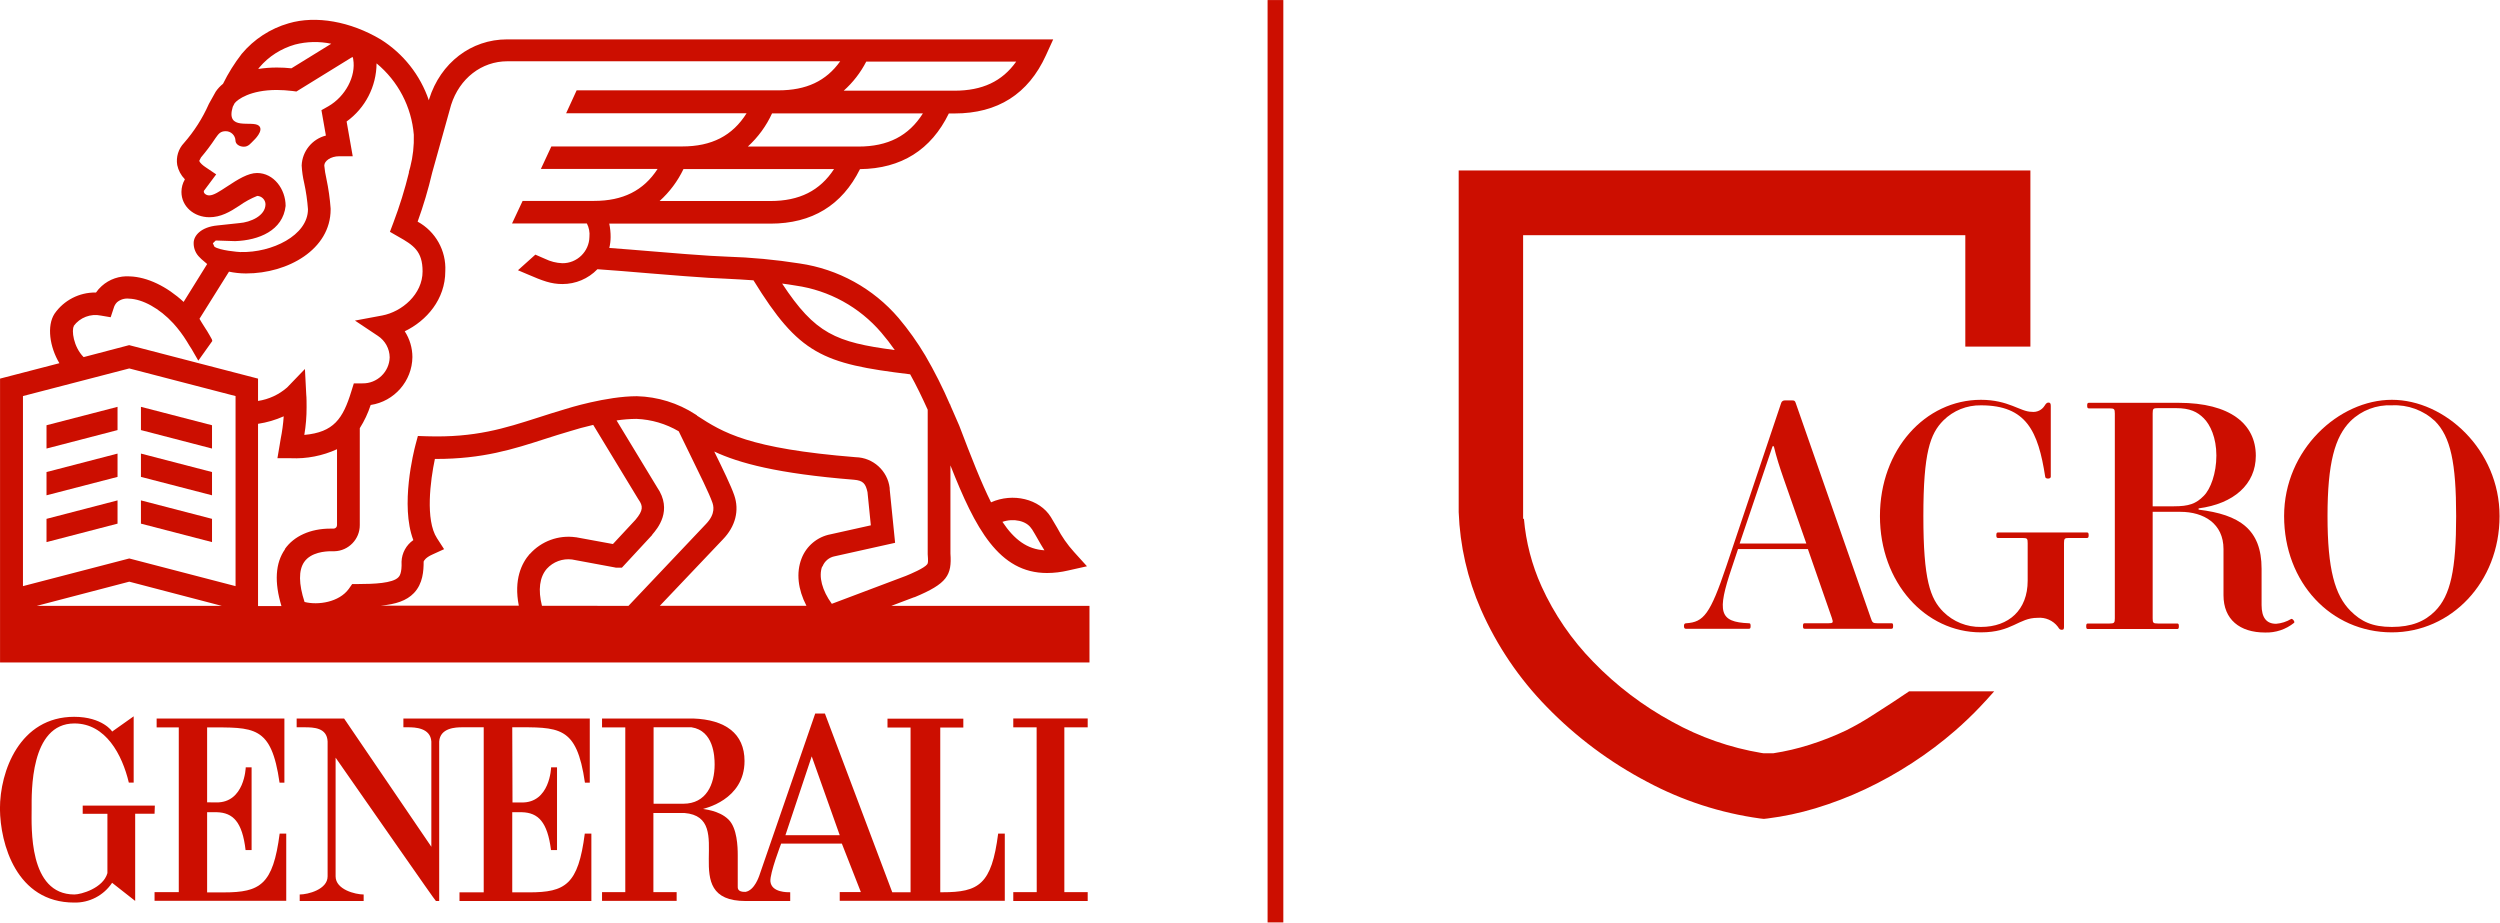
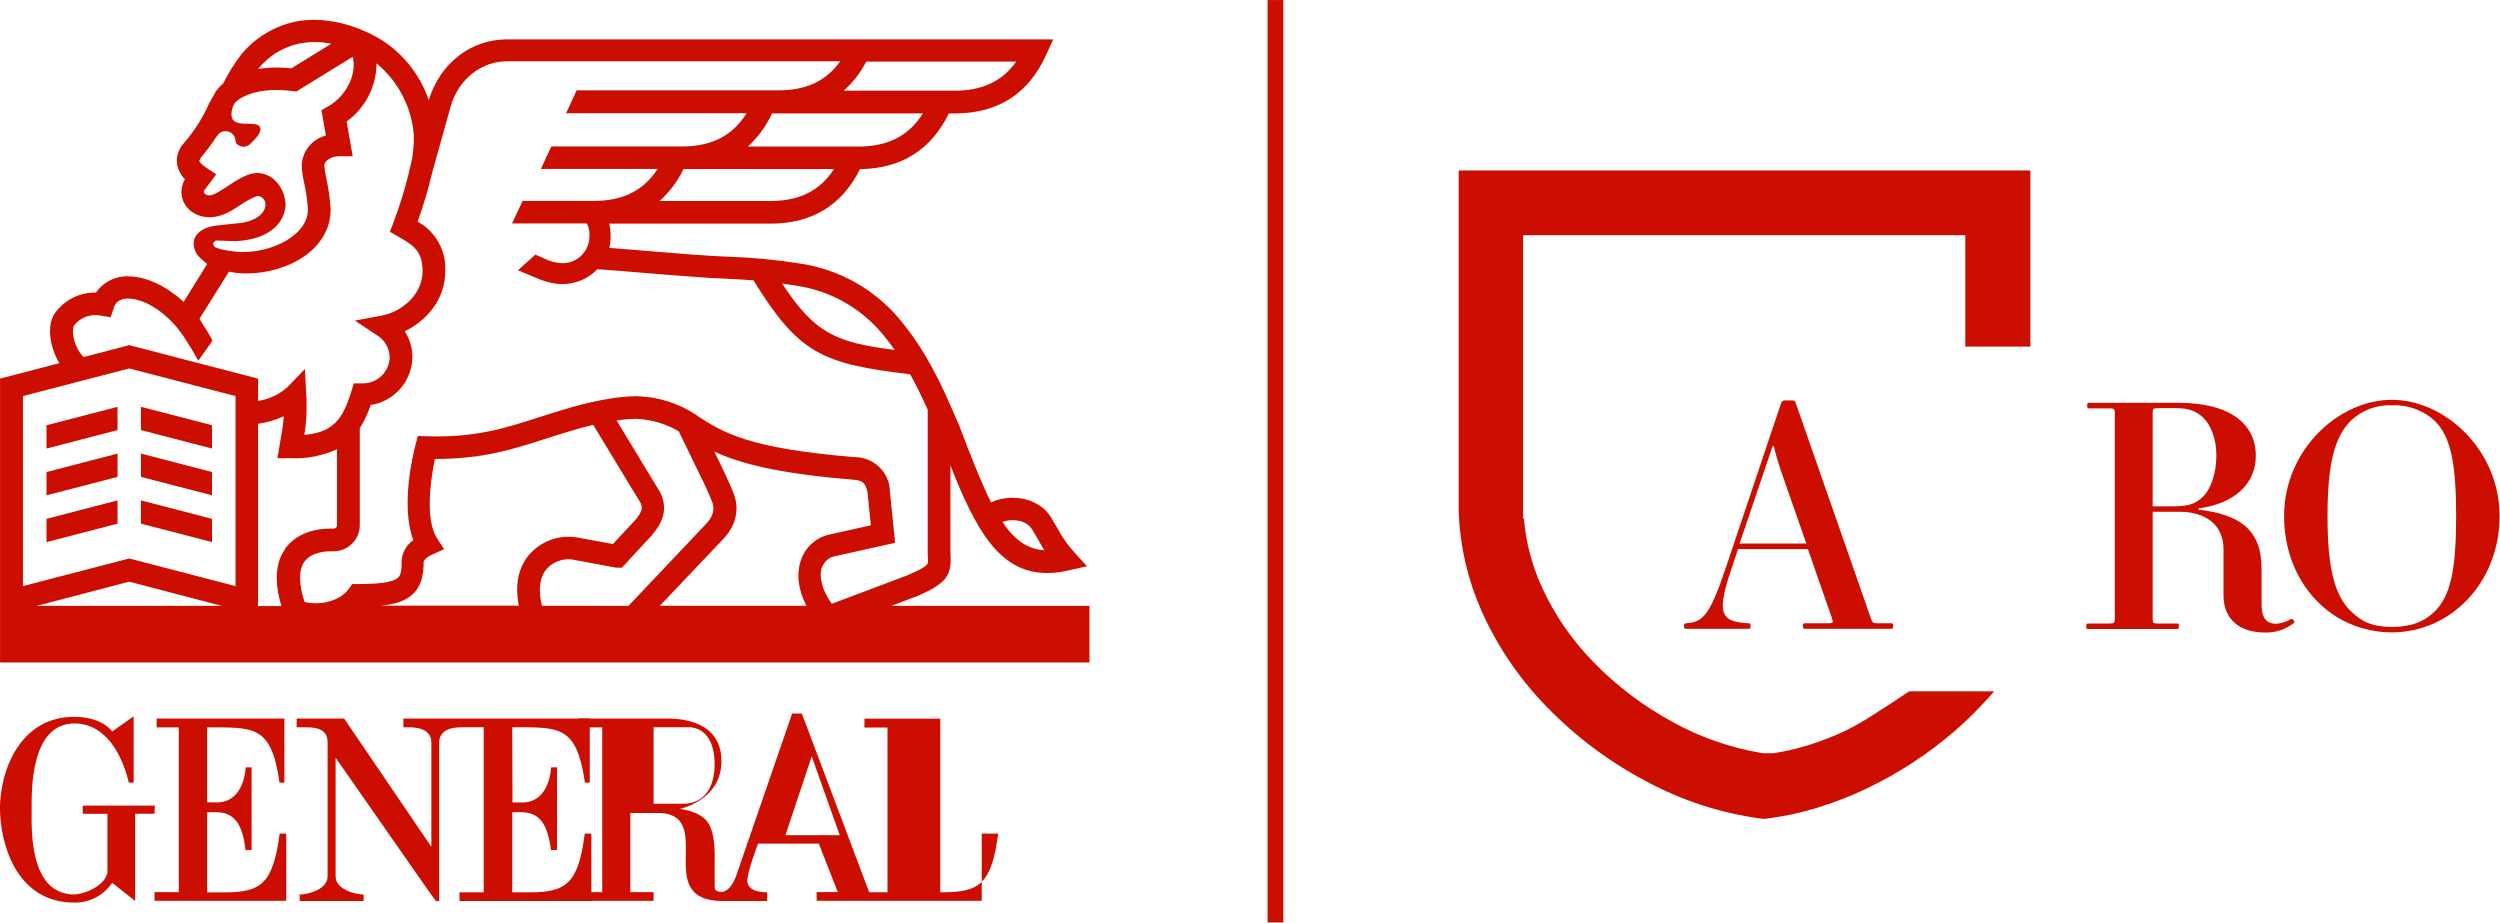
<svg xmlns="http://www.w3.org/2000/svg" width="100%" height="100%" viewBox="0 0 2150 794" version="1.1" xml:space="preserve" style="fill-rule:evenodd;clip-rule:evenodd;stroke-linejoin:round;stroke-miterlimit:2;">
  <g>
    <rect x="1090.12" y="0.042" width="13.542" height="793.25" style="fill:#cc0e00;" />
    <path d="M2057,343.833c-45.542,0 -92.667,42.875 -92.667,100c0,57.125 40.25,100 92.667,100c50.792,0 92.625,-42.916 92.625,-100c0,-57.083 -47.125,-100 -92.625,-100Zm37.042,181.834c-8.75,8.75 -20.125,13.5 -37.042,13.5c-16.917,-0 -26.5,-4.75 -35.5,-13.75c-13.5,-13.5 -19.833,-35.75 -19.833,-81.542c-0,-45.792 6.333,-68.292 19.833,-81.792c9.445,-9.223 22.313,-14.117 35.5,-13.5c13.659,-0.69 27.03,4.184 37.042,13.5c13.5,13.5 18.25,36 18.25,81.792c-0,45.792 -4.75,68.292 -18.25,81.792Z" style="fill:#cc0e00;fill-rule:nonzero;" />
    <path d="M1970.42,532.292c-3.943,2.364 -8.377,3.79 -12.959,4.166c-8.333,0 -12.5,-5.291 -12.5,-16.166l0,-31.209c0,-33.875 -19.041,-46.583 -54.166,-50.791l-0,-1.084c30.166,-3.958 49.208,-20.625 49.208,-45.25c0,-27.25 -21.958,-45.541 -66.417,-45.541l-77.041,-0c-1.084,-0 -1.584,0.291 -1.584,2.375c0,2.083 0.5,2.416 1.584,2.416l17.708,0c3.958,0 4.5,0.5 4.5,4.5l0,176c0,3.959 -0.542,4.5 -4.5,4.5l-18.542,0c-1.041,0 -1.583,0.25 -1.583,2.375c0,2.125 0.542,2.375 1.583,2.375l76.5,0c1.084,0 1.625,-0.25 1.625,-2.375c0,-2.125 -0.541,-2.375 -1.625,-2.375l-16.375,0c-4.166,0 -4.541,-0.541 -4.541,-4.5l-0,-91.541l23.833,-0c20.125,-0 37.083,10.083 37.083,32.041l0,39.709c0,20.833 14,32.041 35.709,32.041c9.061,0.312 17.938,-2.647 25,-8.333c0.958,-0.958 -1.417,-3.875 -2.5,-3.333Zm-100.834,-96.875l-18.291,-0l-0,-79.917c-0,-4.167 0.541,-4.5 4.541,-4.5l15.584,-0c11.916,-0 18.291,3.167 23.833,8.708c5.542,5.542 10.833,16.667 10.833,32.042c0,15.375 -5,28.833 -10.833,34.667c-6.667,6.875 -12.958,9 -25.667,9Z" style="fill:#cc0e00;fill-rule:nonzero;" />
    <path d="M1626.58,536l-11.916,0c-3.959,0 -4.5,-0.542 -5.792,-4.5l-64.583,-185c-0.542,-1.583 -1.084,-2.125 -2.667,-2.125l-6.875,-0c-1.325,0.006 -2.505,0.866 -2.917,2.125l-47.125,140.292c-14,41.666 -19.583,48.166 -34.416,49.208c-1.584,0 -2.084,0.792 -2.084,2.375c0,1.583 0.5,2.375 1.584,2.375l54.166,0c1.042,0 1.584,-0.25 1.584,-2.375c-0,-2.125 -0.542,-2.375 -1.584,-2.375c-25.416,-1.042 -27.541,-9.542 -14.541,-47.917l5.291,-15.875l60.084,0l20.625,59.292c1.333,3.958 1.083,4.5 -2.917,4.5l-20.375,0c-1.042,0 -1.583,0.25 -1.583,2.375c-0,2.125 0.541,2.375 1.583,2.375l74.375,0c1.083,0 1.583,-0.25 1.583,-2.375c0,-2.125 -0.416,-2.375 -1.5,-2.375Zm-130.5,-68.542l28.334,-83.666l1.083,-0c2.083,9 5.292,18.791 8.333,27.541l19.625,56.125l-57.375,0Z" style="fill:#cc0e00;fill-rule:nonzero;" />
-     <path d="M1796.25,460.292c0,-2.125 -0.542,-2.375 -1.583,-2.375l-76.209,-0c-1.083,-0 -1.625,0.25 -1.625,2.375c0,2.125 0.542,2.375 1.625,2.375l20.834,-0c4.166,-0 4.5,0.541 4.5,4.5l-0,32.291c-0,25 -16.125,39.709 -40.209,39.709c-12.067,0.222 -23.725,-4.456 -32.291,-12.959c-11.375,-11.375 -17.209,-27.541 -17.209,-82.333c0,-54.792 5.834,-70.833 17.209,-82.292c8.562,-8.514 20.218,-13.207 32.291,-13c39.167,0 49.209,22.25 55.292,61.417c0,0.792 0.833,1.583 2.417,1.583c1.583,0 2.375,-0.791 2.375,-1.583l-0,-60.875c-0,-2.125 -0.542,-2.917 -1.875,-2.917c-1.334,0 -2.084,0.542 -3.417,2.667c-2.338,3.794 -6.706,5.872 -11.125,5.292c-9.792,-0 -19.833,-10.334 -43.667,-10.334c-47.916,0 -86.833,42.875 -86.833,100c0,57.125 38.917,100 86.833,100c27,0 32.292,-12.5 48.709,-12.5c6.743,-0.616 13.349,2.285 17.458,7.667c1.333,2.125 1.833,2.625 3.458,2.625c1.625,0 1.834,-0.792 1.834,-2.875l-0,-71.583c-0,-4.167 0.541,-4.5 4.5,-4.5l15.083,-0c1.083,-0 1.625,-0.25 1.625,-2.375Z" style="fill:#cc0e00;fill-rule:nonzero;" />
    <path d="M1690.17,298.083l-0,-95.833l-380.292,0l0,243.917l0.708,-0c1.701,20.017 6.787,39.601 15.042,57.916c10.947,24.166 26.052,46.223 44.625,65.167c19.884,20.507 42.771,37.872 67.875,51.5c23.844,13.23 49.773,22.292 76.667,26.792l1.708,0.25l8.667,-0c10.533,-1.63 20.924,-4.068 31.083,-7.292c10.671,-3.363 21.099,-7.456 31.208,-12.25c7.939,-3.963 15.645,-8.373 23.084,-13.208c10.791,-6.792 23.5,-15.167 31.291,-20.5l73.167,-0c-4.917,5.5 -9.083,10.166 -11.708,12.833c-3.375,3.583 -7.042,7.292 -10.959,11c-3.916,3.708 -7.166,6.708 -10.708,9.792c-11.682,10.156 -24.06,19.484 -37.042,27.916c-12.993,8.476 -26.552,16.049 -40.583,22.667c-13.842,6.514 -28.144,12.001 -42.792,16.417c-13.386,4.04 -27.086,6.953 -40.958,8.708l-3.375,0.375l-3.375,-0.375c-33.897,-4.677 -66.697,-15.328 -96.875,-31.458c-32.023,-16.777 -61.178,-38.535 -86.375,-64.459c-23.779,-24.291 -42.976,-52.678 -56.667,-83.791c-11.574,-26.469 -18.062,-54.881 -19.125,-83.75l0,-293.792l491.667,-0l0,151.458l-55.958,0Z" style="fill:#cc0e00;fill-rule:nonzero;" />
    <path d="M182.333,365.708l-61.125,-15.833l0,20l61.125,15.875l0,-20.042Z" style="fill:#cc0e00;fill-rule:nonzero;" />
    <path d="M40,385.75l61.083,-15.875l0,-20l-61.083,15.833l0,20.042Z" style="fill:#cc0e00;fill-rule:nonzero;" />
    <path d="M40,425.958l61.083,-15.833l0,-20.042l-61.083,15.875l0,20Z" style="fill:#cc0e00;fill-rule:nonzero;" />
    <path d="M182.333,405.958l-61.125,-15.875l0,20.042l61.125,15.833l0,-20Z" style="fill:#cc0e00;fill-rule:nonzero;" />
    <path d="M182.333,446.208l-61.125,-15.875l0,20l61.125,15.875l0,-20Z" style="fill:#cc0e00;fill-rule:nonzero;" />
    <path d="M40,466.208l61.083,-15.875l0,-20l-61.083,15.875l0,20Z" style="fill:#cc0e00;fill-rule:nonzero;" />
    <path d="M766.417,521.083l19.833,-7.5l0.292,0c28.125,-11.708 32.125,-18.916 30.833,-37.5l0,-75.833c21.333,54.167 41.667,92.583 83.083,92.542c6.119,-0.026 12.214,-0.753 18.167,-2.167l16.167,-3.625l-11.125,-12.292c-5.707,-6.293 -10.581,-13.295 -14.5,-20.833c-1.667,-2.875 -3.375,-5.875 -5.417,-9.167c-9.708,-15.708 -32.75,-21.083 -51.458,-12.708c-8.334,-16.667 -17.042,-38.792 -27.334,-65.917l-2.25,-5.166l-5.333,-12.209l0,-0.708l-0.333,0c-6.238,-14.5 -13.349,-28.609 -21.292,-42.25c-6.764,-11.356 -14.442,-22.141 -22.958,-32.25c-21.75,-25.426 -52.013,-42.105 -85.125,-46.917c-20.76,-3.265 -41.704,-5.227 -62.709,-5.875l-14.166,-0.708c-9.792,-0.542 -30,-2.167 -49.542,-3.792c-13.167,-1.083 -26.625,-2.208 -37.25,-2.958c0.738,-3.057 1.116,-6.189 1.125,-9.333c0.026,-3.892 -0.365,-7.775 -1.167,-11.584l138.625,0c35.75,0 61.584,-15.791 77,-46.875c35.542,-0.375 61.209,-16.666 76.417,-47.875l4.958,0c36.959,0 63.375,-16.666 78.542,-50l6.25,-13.708l-469.708,0c-30.834,0 -57.167,20.167 -66.959,51.292l-0.291,1.083c-7.352,-21.661 -21.955,-40.137 -41.334,-52.292c-26.041,-15.5 -55.708,-20.833 -79.166,-13.916c-15.796,4.524 -29.878,13.684 -40.417,26.291c-6.216,8.019 -11.605,16.646 -16.083,25.75c-2.408,1.911 -4.515,4.172 -6.25,6.709l-5.75,10.291l-0.292,0.584c-5.376,12.121 -12.554,23.359 -21.292,33.333c-4.796,5.056 -6.944,12.085 -5.791,18.958c0.961,4.593 3.217,8.815 6.5,12.167l-0,0.292c-1.884,3.239 -2.876,6.92 -2.875,10.666c-0,12.5 10.791,21.75 24.041,21.75c9.667,0 17.542,-4.458 25.875,-10c4.742,-3.385 9.877,-6.183 15.292,-8.333c3.828,0.149 6.935,3.256 7.083,7.083c0,10.125 -13.083,15.625 -22.458,16.292l-19.042,2.042c-13.75,1.333 -20.291,8.583 -20.291,15.083c-0.079,4.733 1.862,9.282 5.333,12.5l1.417,1.417l4.875,4.166l-20.25,32.584c-14.459,-13.375 -31.292,-21.459 -46.292,-21.959c-8.849,-0.62 -17.58,2.391 -24.167,8.334c-1.855,1.631 -3.493,3.493 -4.875,5.541l-0.333,0c-14.057,-0.173 -27.317,6.66 -35.333,18.209c-6.834,10.5 -4.167,28.708 4.166,42.583l-51.041,13.25l-0,244.125l936.916,0l0,-48.667l-170.541,0Zm120.833,-66.375c1.875,3 3.5,5.834 5.042,8.542c1.541,2.708 3.708,6.625 5.916,10c-14.708,-0.875 -25.875,-9.042 -36.125,-24.458c9.459,-3.292 20.834,-0.959 25,5.916m-202.666,-209.083c28.59,4.089 54.732,18.464 73.5,40.417c4.118,4.796 7.984,9.802 11.583,15c-50.792,-6.667 -68.458,-14.042 -96.875,-57.167c3.75,0.458 7.667,1.042 11.792,1.75m-21.917,-72.75l-95.25,0c8.584,-7.731 15.564,-17.075 20.542,-27.5l129.5,0c-12.167,18.667 -29.834,27.5 -54.709,27.5m76,-46.833l-95.458,-0c8.795,-8.014 15.881,-17.723 20.833,-28.542l129.75,0c-12.208,19.375 -30.083,28.542 -55.458,28.542m6.5,-73.042l129.167,0c-12.084,17.042 -29.167,25 -53.125,25l-95.209,0c7.937,-7.074 14.505,-15.549 19.375,-25m-521.875,4.958c3.982,-4.723 8.661,-8.812 13.875,-12.125c5.169,-3.283 10.782,-5.808 16.667,-7.5c10.221,-2.65 20.919,-2.892 31.25,-0.708l-34.25,21.125c-4.152,-0.446 -8.324,-0.668 -12.5,-0.667c-5.386,-0.013 -10.764,0.405 -16.083,1.25l1.041,-1.375Zm-40.041,151.25l2.5,-2.375l16.666,0.542c20.375,-0.708 41.084,-9.083 43.417,-30.292c0,-14.333 -10.167,-28.291 -24.542,-28.291c-7.708,-0 -16.333,5.333 -26.041,11.75c-6.334,4.166 -11.334,7.5 -15.125,7.5c-2.542,-0 -4.625,-1.709 -4.625,-3.125l-0,-0.709l10.625,-14.25l-9.209,-6.208c-1.958,-1.292 -5,-3.708 -5.333,-5.5l1.458,-2.833c4.498,-5.3 8.672,-10.865 12.5,-16.667c2.709,-3.792 4.167,-5.917 8.834,-5.917c4.463,-0.002 8.177,3.581 8.333,8.042c0,2.958 3.25,5.292 7.208,5.292c3.959,-0 5.834,-2.875 8.334,-5.292c-0,0 9.5,-8.708 4.458,-12.833c-5.75,-4.709 -28.75,4.916 -22.333,-16.209l1.583,-3.041c2.458,-3.25 13.458,-11.417 36.25,-11.417c4.513,0.034 9.021,0.326 13.5,0.875l3.375,0.458l48.292,-29.791l0.583,1.75l0,0.291c2.5,14.625 -6.708,32 -21.417,40.459l-5.916,3.333l3.833,21.833c-11.842,2.994 -20.358,13.503 -20.833,25.709c0.269,5.096 0.995,10.158 2.166,15.125c1.606,7.415 2.692,14.933 3.25,22.5c0,22.666 -31.25,37.5 -57.708,36.833l-0.708,0c-1.084,0 -17.959,-1.375 -22.084,-4.667l-1.291,-2.875Zm-119.709,71.167c5.38,-7.335 14.603,-10.851 23.5,-8.958l8.334,1.416l2.625,-7.958c0.505,-1.877 1.497,-3.588 2.875,-4.958c2.834,-2.384 6.528,-3.5 10.208,-3.084c11.667,0.334 26.292,8.334 38.167,21.25c4.323,4.776 8.2,9.936 11.583,15.417l2.083,3.458c0.959,1.542 1.792,2.75 1.959,3.042l5.875,10.167l12.041,-16.917l-0.375,-1.417c-0.916,-1.875 -3.041,-5.25 -4.166,-7.25l-0.959,-1.458l-1.375,-2.167c-1.333,-2.083 -3.25,-5.125 -4.166,-6.791l25.375,-40.542c4.672,0.992 9.432,1.508 14.208,1.542l0.625,-0c35.667,-0 72.583,-20.584 72.583,-55.042l0,-0.792c-0.622,-8.586 -1.833,-17.12 -3.625,-25.541c-0.868,-3.76 -1.481,-7.574 -1.833,-11.417c0,-3.792 5.333,-8 12.917,-8l11.541,0l-5.25,-29.875c16.071,-11.582 25.655,-30.191 25.75,-50c18.537,15.293 30.104,37.465 32.042,61.417c0.287,9.376 -0.751,18.747 -3.083,27.833l-1.25,4.417l0.208,-0c-3.601,14.718 -8.095,29.203 -13.458,43.375l-2.959,7.833l7.25,4.167c13.042,7.333 20.834,12.5 20.834,29.875c-0,19.625 -17.709,34.708 -34.75,37.916l-23.417,4.375l19.75,13.167c6.239,4.072 10.044,11.008 10.125,18.458c-0.316,12.548 -10.867,22.63 -23.417,22.375l-7.416,0l-2.125,6.834c-7.25,23.625 -15.125,35.208 -40.459,37.5c1.341,-7.887 1.996,-15.875 1.959,-23.875c-0,-2.292 -0,-8.75 -0.292,-10.792l-1.125,-22.042l-15.333,15.917c-7.06,6.162 -15.735,10.182 -25,11.583l-0,-19.208l-110.834,-28.792l-39.166,10.292c-8.792,-8.792 -10.584,-23.375 -8.334,-26.75m-32.083,240.708l79.667,-20.833l79.666,20.833l-159.333,0Zm171.083,-17l-91.416,-23.791l-91.417,23.791l0,-163.458l91.417,-23.75l91.416,23.75l0,163.458Zm42.5,-31.666c-8.333,11.875 -9.25,28.25 -3.041,48.791l-20.125,0l-0,-156.708c7.619,-1.144 15.048,-3.317 22.083,-6.458c-0.451,6.536 -1.328,13.036 -2.625,19.458c-0.292,1.667 -0.583,3.458 -0.875,5.292l-1.917,11.291l11.459,0c13.69,0.617 27.333,-2.04 39.791,-7.75l0,65.25c0.047,1.608 -1.226,2.975 -2.833,3.042l-2.958,0c-17.042,0 -31.25,6.417 -39.042,17.542m210.625,4.166c-7.042,8.042 -13.875,22.042 -9.458,44.542l-118.625,0c12.791,-1.25 22.041,-4.167 28.458,-10.875c7.75,-8.125 8.333,-19.167 8.333,-27.042c0.292,-0.708 1.542,-3.375 7.375,-6l10.209,-4.666l-6.125,-9.459c-10.125,-15.541 -5.709,-49.625 -1.792,-68.125l0.958,0c40.209,0 66.25,-8.333 93.709,-17.208c7.166,-2.292 14.583,-4.667 22.375,-6.917c7.791,-2.25 8.333,-2.625 19.125,-5.166l38.708,63.791l0.333,0.5c3.834,5.5 4.167,9.167 -2.708,17.334l-19.375,20.833l-31.792,-5.833l-0.291,-0c-14.695,-2.073 -29.492,3.345 -39.375,14.416m10.416,44.542c-3.458,-13.708 -2.041,-24.667 4.167,-31.833c5.479,-6.038 13.579,-9.029 21.667,-8l36.833,6.833l0.958,0.208l5.125,0l26.042,-28.125l0,-0.25c4.458,-5.166 18,-20.833 4.167,-40.875l-34.792,-57.375c5.601,-0.842 11.254,-1.287 16.917,-1.333l0.25,0c12.789,0.521 25.255,4.184 36.291,10.667c2.542,5.416 6.042,12.5 10,20.541c7.25,14.792 16.417,33.334 18.917,40.709c0.792,2.333 3.25,9.416 -5.458,18.458l-66.667,70.417l-74.417,-0.042Zm227.417,0l-126.042,0l54.167,-57.042c10.917,-11.25 14.375,-25 9.792,-38.125c-2.625,-7.708 -9.75,-22.416 -17.167,-37.5c21.417,10 54.167,18.959 120.125,24.25c7.958,0.667 10.042,3.375 11.667,10.625l2.875,28.584l-34.584,7.708c-11.374,2.126 -20.857,10.029 -25,20.833c-4.75,12.209 -3.125,26.5 4.167,40.584m13.792,-33.584c1.717,-4.674 5.804,-8.093 10.708,-8.958l51.792,-11.542l-4.667,-46.166l0,-1c-1.772,-14.784 -14.281,-26.131 -29.167,-26.459c-92.541,-7.458 -114,-21.166 -136.5,-35.708l0,-0.208l-1.458,-0.959c-14.991,-9.727 -32.385,-15.121 -50.25,-15.583c-26.208,0 -59.417,10.375 -62.125,11.25c-7.958,2.333 -15.458,4.75 -22.708,7.083c-29.167,9.334 -54.167,17.417 -95.834,16.125l-7.708,-0.25l-2,7.459c-1.5,5.708 -13.292,52.166 -1.917,82.083c-6.093,4.227 -9.849,11.089 -10.125,18.5c0.417,10.25 -1.958,12.75 -2.791,13.542c-4.875,5.041 -20.834,5.75 -34.542,5.75l-5.125,-0l-2.917,4.166c-8.333,11.5 -26.458,14.209 -38.041,11.25c-5.084,-15.5 -5.209,-27.333 -0.292,-34.416c5.792,-8.334 18.083,-9.209 23.083,-9.209l2.959,0c12.084,-0.337 21.822,-10.411 21.75,-22.5l-0,-83.333c3.937,-6.24 7.086,-12.944 9.375,-19.958c20.35,-3.052 35.634,-20.591 35.875,-41.167c-0.003,-7.883 -2.29,-15.598 -6.584,-22.208c18.792,-9.042 34.875,-27.5 34.875,-51.709c0.907,-17.557 -8.364,-34.152 -23.791,-42.583c4.986,-13.771 9.16,-27.823 12.5,-42.083l16.291,-58.334c7.25,-22.791 26.25,-37.5 48.375,-37.5l286.25,0c-12.125,17.042 -29.166,25 -53.166,25l-173.5,0l-9.042,19.709l155.208,-0c-12.166,19.375 -30.041,28.541 -55.416,28.541l-112.5,0l-9,19.334l100.375,-0c-12.125,18.708 -29.834,27.5 -54.709,27.5l-61.375,-0l-9.083,19.375l64.333,-0c1.853,3.562 2.621,7.589 2.209,11.583c-0.204,12.602 -10.731,22.809 -23.334,22.625c-5.151,-0.202 -10.204,-1.479 -14.833,-3.75l-8.333,-3.625l-14.959,13.417l8.334,3.541c12.958,5.584 20.125,8.334 29.916,8.334c11.341,0.023 22.213,-4.585 30.084,-12.75c11.041,0.75 28.833,2.166 45.833,3.625c20.625,1.666 40.042,3.25 50,3.791c5,0.292 9.708,0.5 14.208,0.709c8.584,0.458 16.375,0.833 24.167,1.416c39.083,63.417 59.125,71.75 134.75,80.834c5.458,9.75 10.375,20.041 15.083,30.458l0,124.25c0.417,5.667 0.417,7.583 -0.375,8.625c-2.583,3.458 -14.291,8.333 -18.333,10l-63.75,24.042c-8.333,-11.459 -11.5,-23.417 -8.333,-32.084" style="fill:#cc0e00;fill-rule:nonzero;" />
    <path d="M178.125,690l0,-64.417c40.375,0 55.208,-2.041 62.292,47.5l4.166,0l0,-55.125l-109.875,0l0,7.584l19.042,-0l0,141.666l-20.833,0l-0,7.459l113.25,-0l-0,-57.75l-5.667,-0c-5.667,43.833 -16.667,50.541 -47.958,50.541l-14.417,0l0,-68.958l8.333,0c13.959,0.375 21.917,8.333 24.75,32.583l5.167,0l0,-71.166l-5.042,-0c0,0.333 -1.041,30.625 -25.458,30.166l-7.75,-0.083Z" style="fill:#cc0e00;fill-rule:nonzero;" />
    <path d="M133.167,692.833l-62.042,0l0,7.042l21.25,0l0,51c-3.625,13 -22.708,18.375 -28.375,18.375c-39.667,0 -36.792,-58 -36.792,-73.542c0,-14.208 -1.458,-73.541 36.792,-73.541c26.917,-0 41.083,26.833 46.792,50.875l4.166,-0c0,-9.875 0,-57.125 0,-57l-18.541,13.125c0.375,-0 -8.334,-12.709 -32.625,-12.709c-46.792,0 -63.917,46.709 -63.834,79.167c0.25,29.833 14,80.583 63.834,80.583c13.056,0.302 25.392,-6.125 32.625,-17l19.833,15.584l0,-75l16.667,-0l0.25,-6.959Z" style="fill:#cc0e00;fill-rule:nonzero;" />
-     <path d="M858.417,716.917c-5.625,43.833 -16.667,50.416 -47.917,50.416l-1.875,0l0,-141.666l19.833,-0l0,-7.625l-65.208,-0l0,7.625l19.833,-0l0,141.666l-15.75,0l-57.916,-153.708l-8.334,-0l-48.25,139.875c0,-0.417 -3.625,11.958 -11.583,13.5c-7.292,0.333 -6.792,-3.5 -6.792,-4.833l0,-26.875c0,-7.042 -0.5,-23.084 -7.875,-30.417c-8.333,-8.333 -22.25,-8.917 -21.916,-9.208c0.333,-0.292 35.625,-7.375 35.625,-41.209c-0,-23.75 -16.667,-35.541 -44.084,-36.541l-78.458,-0l0,7.625l20,-0l0,141.666l-20,0l0,7.542l64.167,-0l-0,-7.542l-20,0l-0,-68.041l26.666,-0c46.334,3.791 -7.958,75.791 52.75,75.708l38.25,-0l0,-7.542c-2.125,0 -16.166,0.375 -17.041,-9.375c-0.542,-7.083 9.25,-32.458 9.25,-32.458l52.208,-0l16.333,41.667l-18.166,-0l-0,7.541l141.958,0l0,-57.791l-5.708,-0Zm-270.834,-25.709l-25.5,0l0,-65.75l32.584,0c19.083,2.917 19.916,25 19.916,32c0,17.042 -7.125,33.75 -27,33.75m87.875,27.084l22.625,-67.834l24.084,67.792l-46.709,0.042Z" style="fill:#cc0e00;fill-rule:nonzero;" />
+     <path d="M858.417,716.917c-5.625,43.833 -16.667,50.416 -47.917,50.416l-1.875,0l0,-141.666l0,-7.625l-65.208,-0l0,7.625l19.833,-0l0,141.666l-15.75,0l-57.916,-153.708l-8.334,-0l-48.25,139.875c0,-0.417 -3.625,11.958 -11.583,13.5c-7.292,0.333 -6.792,-3.5 -6.792,-4.833l0,-26.875c0,-7.042 -0.5,-23.084 -7.875,-30.417c-8.333,-8.333 -22.25,-8.917 -21.916,-9.208c0.333,-0.292 35.625,-7.375 35.625,-41.209c-0,-23.75 -16.667,-35.541 -44.084,-36.541l-78.458,-0l0,7.625l20,-0l0,141.666l-20,0l0,7.542l64.167,-0l-0,-7.542l-20,0l-0,-68.041l26.666,-0c46.334,3.791 -7.958,75.791 52.75,75.708l38.25,-0l0,-7.542c-2.125,0 -16.166,0.375 -17.041,-9.375c-0.542,-7.083 9.25,-32.458 9.25,-32.458l52.208,-0l16.333,41.667l-18.166,-0l-0,7.541l141.958,0l0,-57.791l-5.708,-0Zm-270.834,-25.709l-25.5,0l0,-65.75l32.584,0c19.083,2.917 19.916,25 19.916,32c0,17.042 -7.125,33.75 -27,33.75m87.875,27.084l22.625,-67.834l24.084,67.792l-46.709,0.042Z" style="fill:#cc0e00;fill-rule:nonzero;" />
    <path d="M440.542,625.458c40.375,0 55.333,-1.916 62.5,47.625l4.166,0l0,-55.125l-160.291,0l-0,7.5l4.166,0c5.667,0 19.125,0.417 19.875,12.25l0,90.5l-75,-110.25l-40.833,0l0,7.5l6.75,0c8.042,0 19.375,0.375 19.875,12.25l0,115.959c0,11.291 -16.958,15.583 -24,15.583l0,5.625l55,0l0,-5.625c-7.042,0 -24.125,-4.167 -24.125,-15.583l0,-102.084c29.708,42.459 85.792,123.375 86.292,123.292l2.791,0l0,-137.167c0.834,-11.833 14.25,-12.25 19.875,-12.25l18.417,0l0,141.959l-20.833,-0l-0,7.458l113.416,0l0,-57.958l-5.666,-0c-5.625,43.833 -16.667,50.5 -47.917,50.5l-14.458,-0l-0,-68.917l8.333,0c13.958,0.375 21.958,8.333 25,32.542l5.167,-0l-0,-71.125l-5.084,-0c0,0.375 -1,30.666 -25.416,30.208l-7.792,0l-0.208,-64.667Z" style="fill:#cc0e00;fill-rule:nonzero;" />
-     <path d="M935.417,625.5l-0,-7.625l-64,0l-0,7.625l20.083,0l0.083,141.708l-20.166,0l-0,7.667l64,0l-0,-7.667l-20.084,0l0,-141.708l20.084,0Z" style="fill:#cc0e00;fill-rule:nonzero;" />
  </g>
</svg>